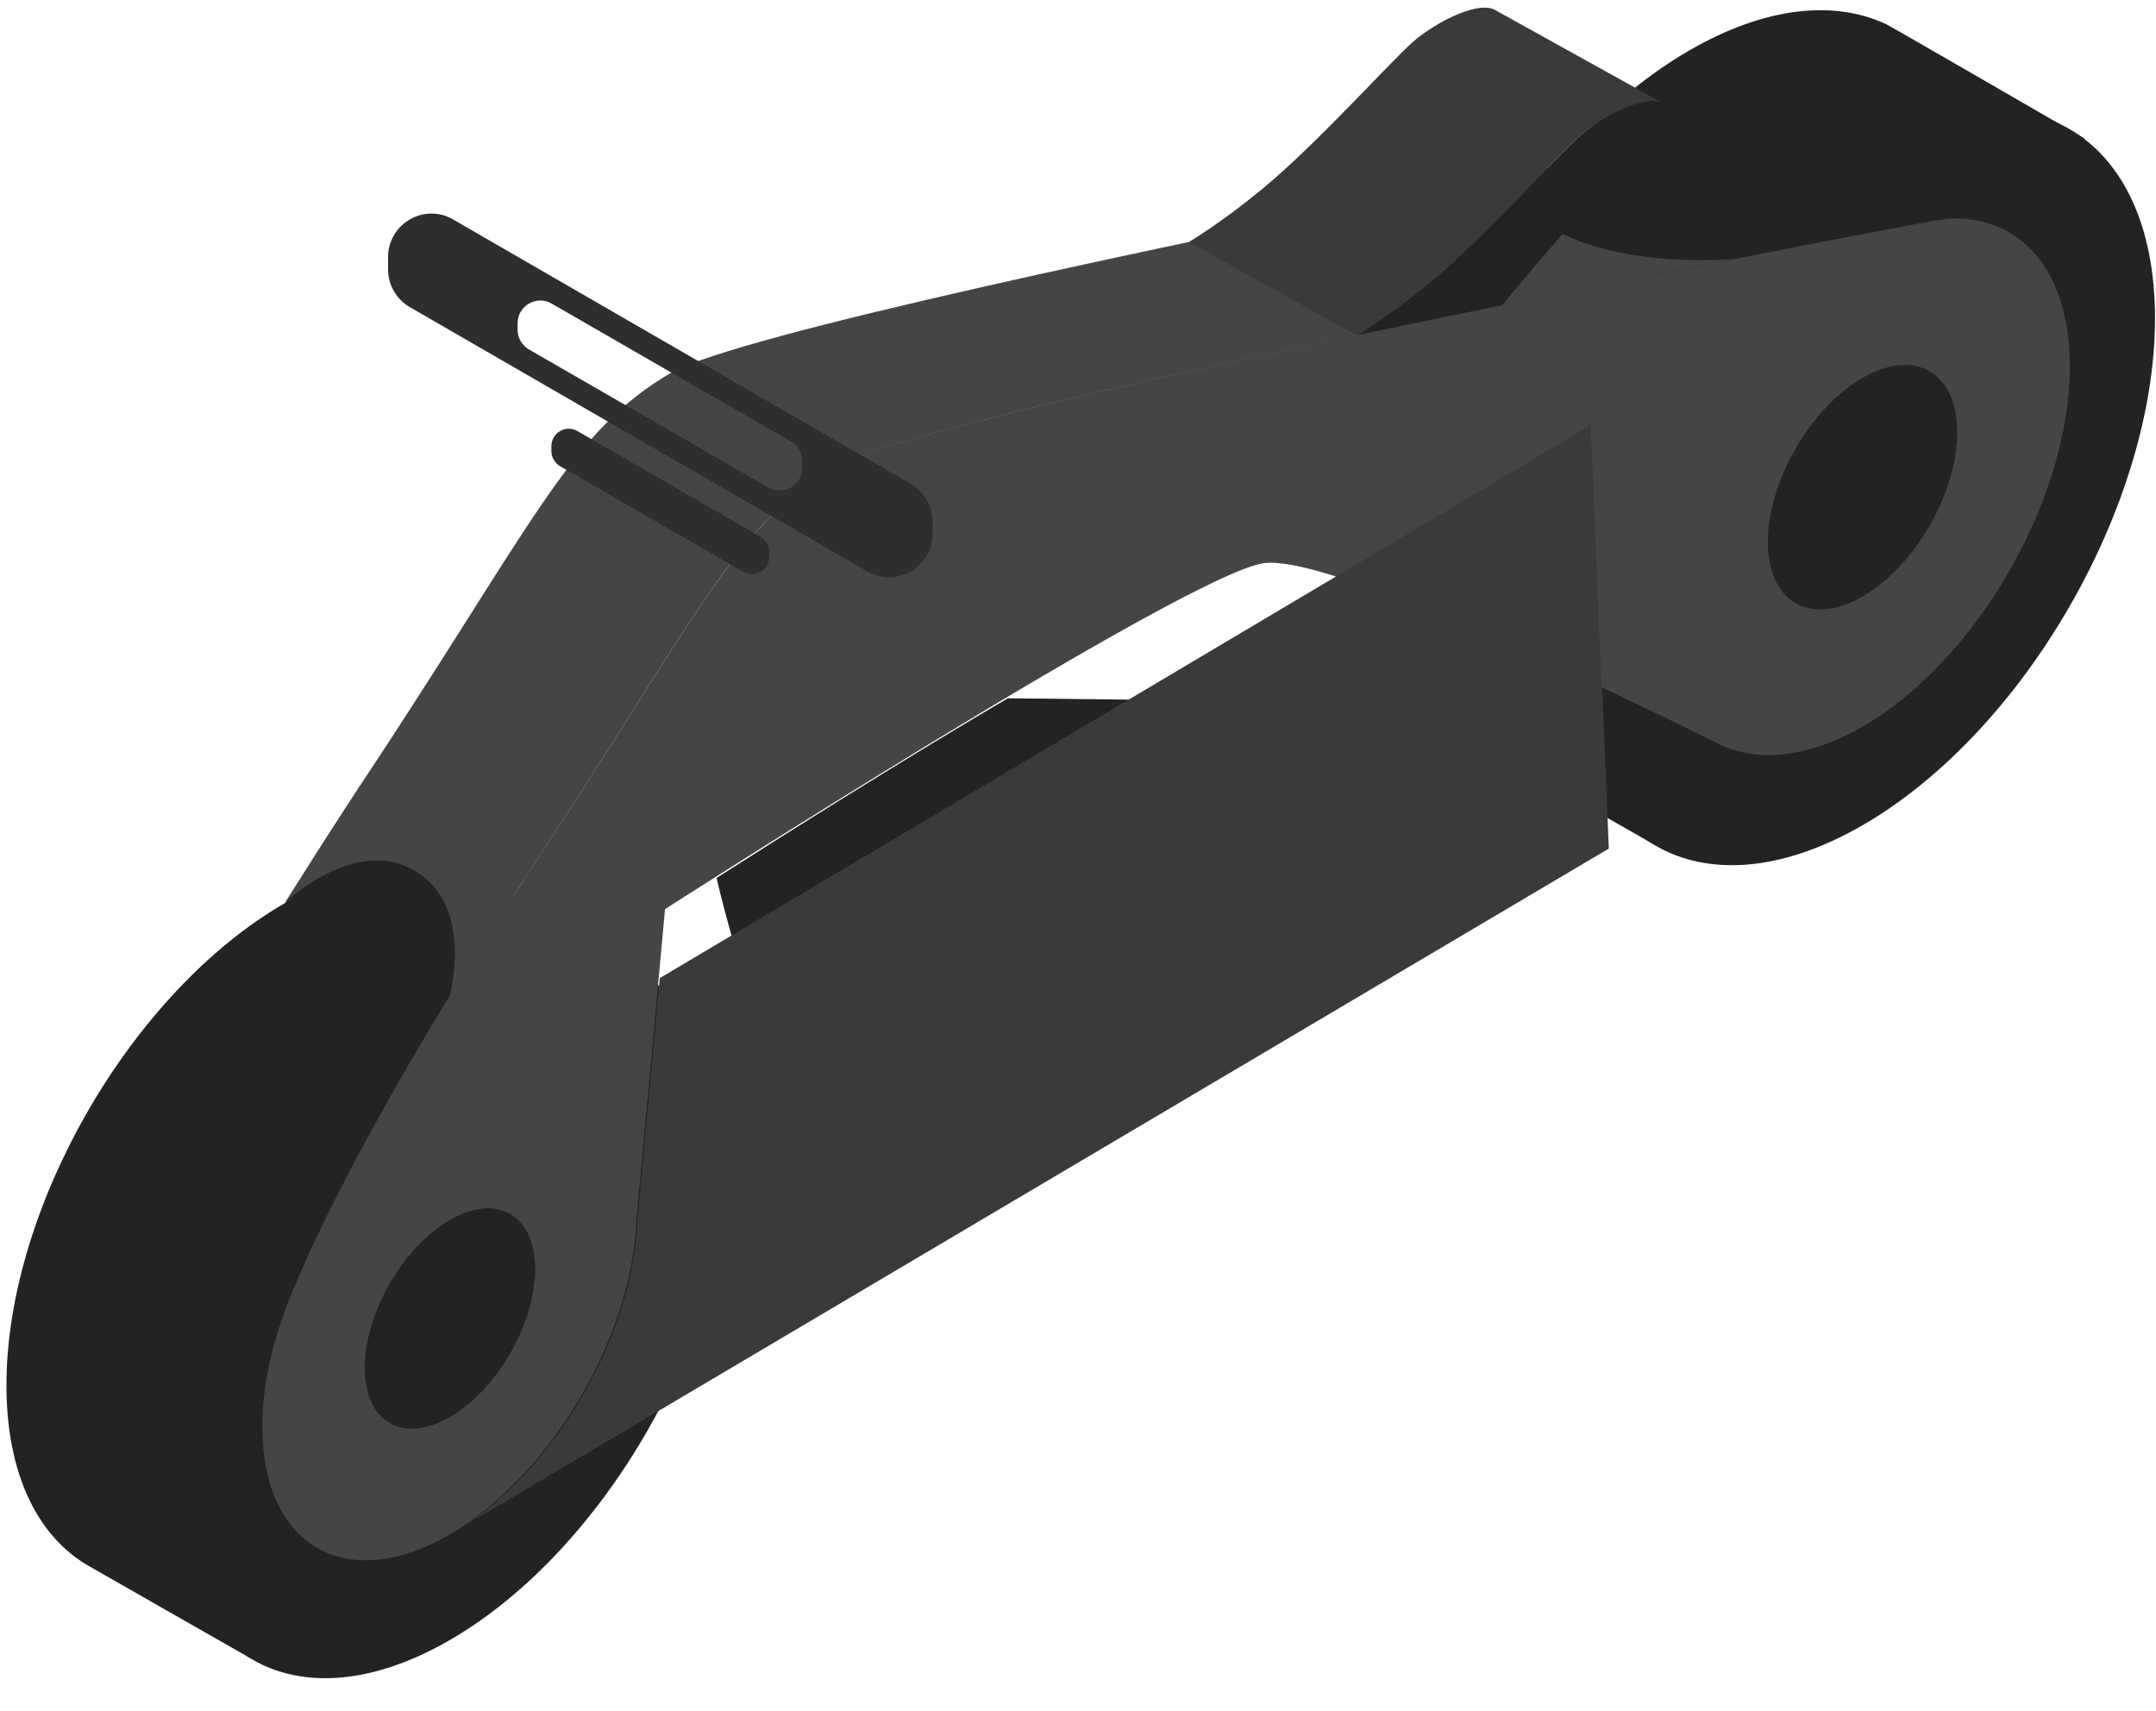
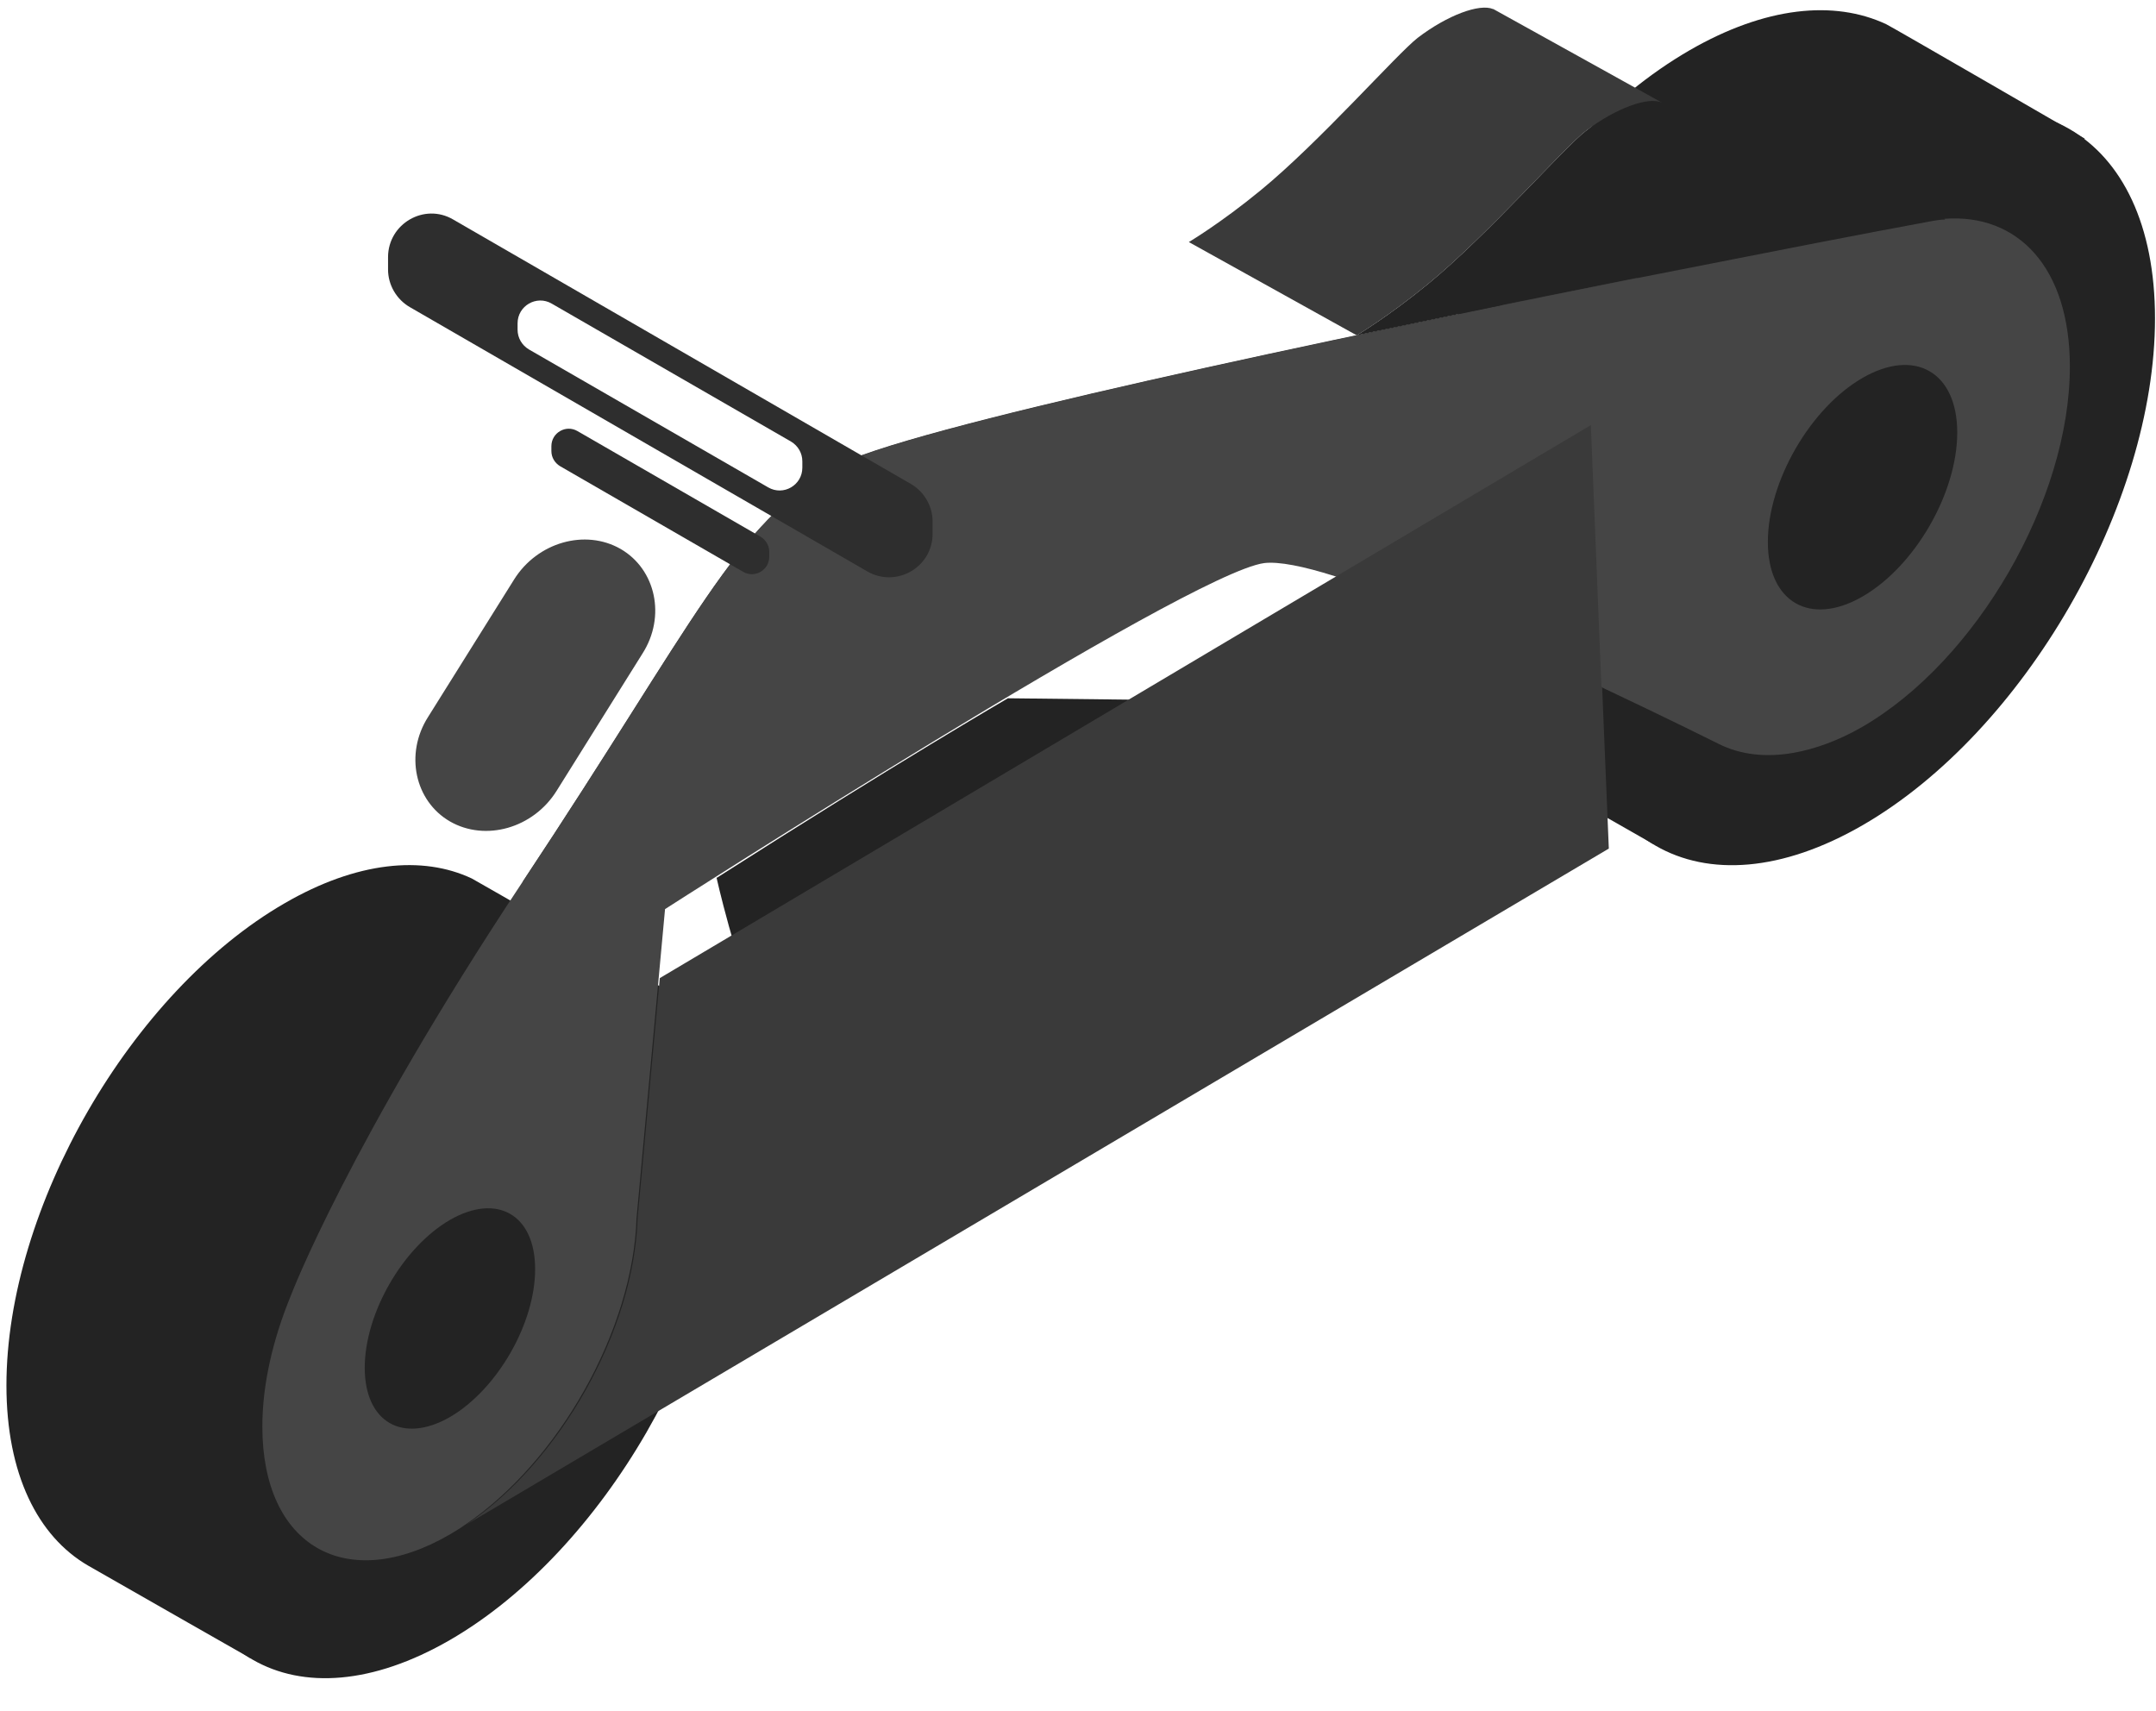
<svg xmlns="http://www.w3.org/2000/svg" width="63" height="50" viewBox="0 0 63 50" fill="none">
-   <path d="M10.504 22.986C10.504 22.986 10.483 23.007 10.483 23.027C5.371 30.742 3.715 35.113 3.715 35.113C3.191 36.389 2.882 37.705 2.882 38.94C2.882 42.437 5.33 43.846 8.354 42.097C8.509 42.005 8.663 41.912 8.807 41.809C11.553 39.958 13.713 36.111 13.816 32.85L14.464 25.825L14.515 25.362C14.515 25.362 10.463 23.027 10.494 22.986H10.504Z" fill="#232323" />
  <path d="M7.316 48.453C7.316 48.453 4.045 46.591 2.574 45.748C1.103 44.894 0.188 43.073 0.188 40.481C0.188 35.297 3.829 28.982 8.324 26.39C10.422 25.176 12.345 24.991 13.786 25.67C13.93 25.742 19.309 28.848 19.309 28.848L7.316 48.453Z" fill="#232323" />
  <path d="M21.273 33.837C21.273 39.02 17.632 45.336 13.137 47.928C8.642 50.52 5.001 48.422 5.001 43.227C5.001 38.033 8.642 31.728 13.137 29.136C17.632 26.544 21.273 28.642 21.273 33.837Z" fill="#232323" />
  <path d="M48.305 24.662C48.305 24.662 44.87 22.707 43.327 21.812C41.784 20.918 40.827 19.005 40.827 16.279C40.827 10.827 44.654 4.193 49.375 1.467C51.586 0.192 53.592 -0.004 55.114 0.706C55.269 0.778 60.915 4.049 60.915 4.049L48.305 24.651V24.662Z" fill="#232323" />
  <path d="M62.971 9.303C62.971 14.755 59.145 21.389 54.424 24.115C49.703 26.841 45.876 24.629 45.876 19.178C45.876 13.726 49.703 7.092 54.424 4.366C59.145 1.641 62.971 3.852 62.971 9.303Z" fill="#232323" />
  <path d="M20.936 25.639C20.936 25.639 22.962 34.742 25.708 34.032C28.455 33.323 46.28 22.163 46.28 22.163C46.28 22.163 46.413 20.208 48.008 19.283C49.612 18.357 55.496 14.963 55.496 14.963L56.319 10.797L43.832 18.007C43.832 18.007 40.993 17.164 40.036 16.968L33.988 20.455L29.452 20.404C29.452 20.404 26.243 22.265 20.946 25.649L20.936 25.639Z" fill="#232323" />
-   <path d="M24.4 13.645C26.323 12.534 39.026 9.881 47.862 8.122C47.862 8.122 49.816 7.731 50.69 7.566H50.711C50.711 7.566 47.44 7.885 45.321 6.661C44.426 6.147 45.393 4.902 45.393 4.902C44.663 5.046 43.881 5.201 43.079 5.365C34.254 7.124 21.541 9.788 19.617 10.889C16.634 12.617 15.595 15.312 10.483 23.015L8.323 26.379C8.323 26.379 10.36 24.414 12.119 25.443C13.878 26.471 13.137 29.125 13.137 29.125L15.266 25.772C20.378 18.058 21.417 15.363 24.4 13.645Z" fill="#454545" />
  <path d="M50.689 7.566C49.815 7.741 48.879 7.926 47.881 8.122L50.689 7.566Z" fill="#3A3A3A" />
  <path d="M50.689 7.566C49.815 7.741 48.879 7.926 47.881 8.122L50.689 7.566Z" fill="#3A3A3A" />
  <path d="M24.401 13.647C21.419 15.375 20.38 18.07 15.268 25.774L47.863 8.113C39.028 9.872 26.325 12.536 24.401 13.637V13.647Z" fill="#3A3A3A" />
  <path d="M56.842 6.415C56.719 6.415 56.595 6.436 56.472 6.456C56.472 6.456 54.117 6.888 50.691 7.567C50.691 7.567 47.873 8.122 47.863 8.122C39.027 9.881 26.325 12.545 24.401 13.646C21.418 15.374 20.379 18.069 15.267 25.773C10.155 33.487 8.499 37.858 8.499 37.858C7.975 39.134 7.666 40.45 7.666 41.685C7.666 45.182 10.114 46.591 13.138 44.842C13.293 44.75 13.447 44.657 13.591 44.554C16.337 42.703 18.497 38.856 18.6 35.596L19.248 28.57L19.433 26.565C19.433 26.565 34.707 16.752 36.939 16.454C37.361 16.402 38.091 16.546 38.997 16.834C41.157 17.503 44.335 18.922 46.762 20.064C48.747 21 50.229 21.741 50.229 21.741C50.846 22.049 51.586 22.142 52.409 21.998C53.036 21.885 53.705 21.648 54.405 21.247C57.758 19.313 60.483 14.592 60.483 10.714C60.483 7.824 58.971 6.23 56.811 6.394L56.842 6.415Z" fill="#454545" />
  <path d="M48.706 3.215C48.788 3.76 48.212 4.635 46.638 5.807C46.165 6.167 43.892 8.914 43.892 8.914L39.644 9.798C39.644 9.798 40.58 9.243 41.742 8.286C43.46 6.877 45.702 4.316 46.33 3.832C47.214 3.154 48.181 2.814 48.562 2.999C48.644 3.04 48.706 3.112 48.726 3.215H48.706Z" fill="#232323" />
  <path d="M43.626 0.264C43.235 0.099 42.299 0.439 41.424 1.107C40.807 1.591 38.555 4.152 36.837 5.561C35.675 6.517 34.739 7.073 34.739 7.073L39.645 9.799C39.645 9.799 40.581 9.243 41.743 8.287C43.461 6.877 45.703 4.316 46.331 3.833C47.215 3.154 48.182 2.815 48.563 3C48.645 3.041 43.636 0.264 43.636 0.264H43.626Z" fill="#3A3A3A" />
  <path d="M15.637 37.087C15.637 38.681 14.526 40.604 13.148 41.407C11.769 42.199 10.658 41.561 10.658 39.967C10.658 38.372 11.769 36.449 13.148 35.647C14.526 34.855 15.637 35.492 15.637 37.087Z" fill="#232323" />
  <path d="M57.192 12.637C57.192 14.406 55.958 16.546 54.425 17.43C52.893 18.315 51.658 17.595 51.658 15.836C51.658 14.077 52.893 11.927 54.425 11.043C55.958 10.158 57.192 10.878 57.192 12.637Z" fill="#232323" />
  <path d="M46.795 20.074L46.486 12.422L39.039 16.845L19.28 28.581L18.632 35.596C18.53 38.866 16.37 42.713 13.623 44.554L47.011 24.796L46.815 20.064L46.795 20.074Z" fill="#3A3A3A" />
  <path d="M26.613 14.139L13.242 6.414C12.399 5.92 11.339 6.538 11.339 7.515V7.875C11.339 8.327 11.586 8.749 11.977 8.975L25.348 16.7C26.192 17.183 27.251 16.576 27.251 15.599V15.239C27.251 14.787 27.004 14.365 26.613 14.139ZM23.445 13.666C23.445 14.18 22.89 14.499 22.448 14.242L15.454 10.21C15.248 10.086 15.124 9.87 15.124 9.634V9.448C15.124 8.934 15.68 8.615 16.122 8.872L23.116 12.904C23.322 13.028 23.445 13.244 23.445 13.48V13.666Z" fill="#2E2E2E" />
  <path d="M21.717 16.71L16.369 13.624C16.214 13.532 16.112 13.367 16.112 13.182V13.038C16.112 12.647 16.533 12.4 16.873 12.596L22.221 15.681C22.376 15.774 22.478 15.939 22.478 16.124V16.268C22.478 16.659 22.057 16.905 21.717 16.71Z" fill="#2E2E2E" />
  <path d="M13.148 24.003C12.12 23.407 11.821 22.028 12.51 20.948L15.02 16.937C15.699 15.847 17.098 15.445 18.137 16.042C19.165 16.639 19.464 18.017 18.774 19.097L16.265 23.108C15.586 24.199 14.187 24.6 13.148 24.003Z" fill="#454545" />
</svg>